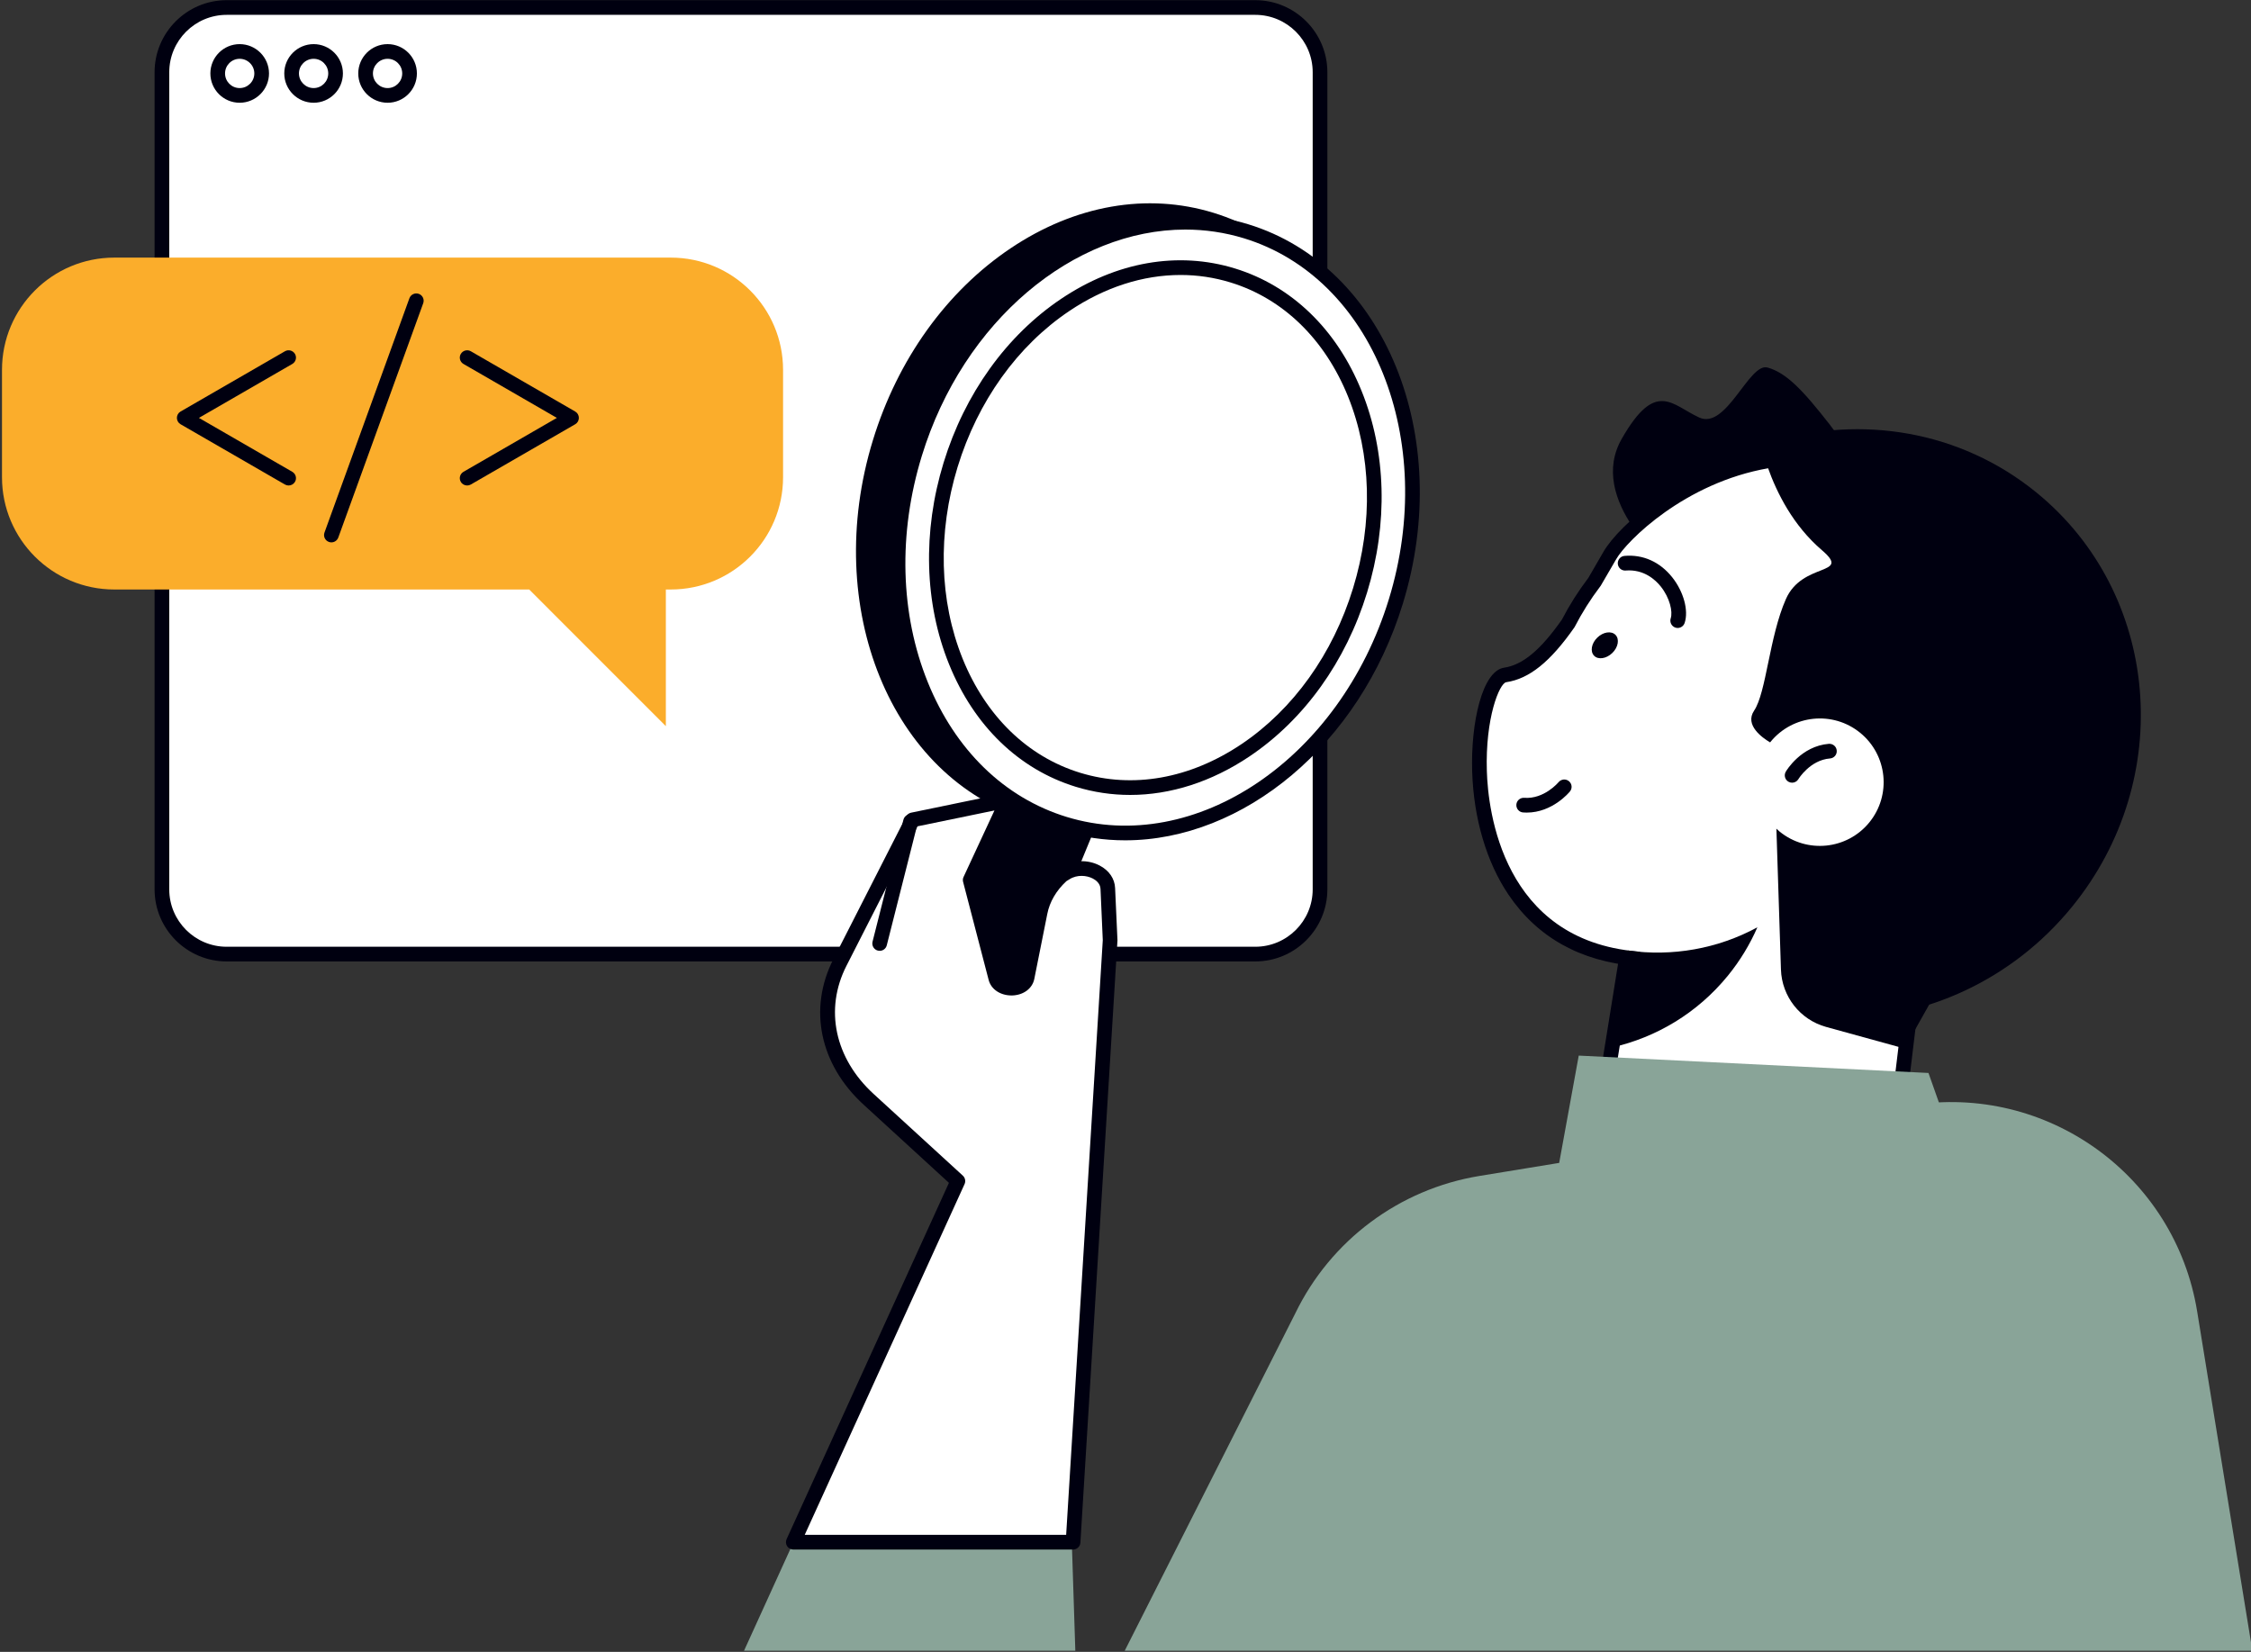
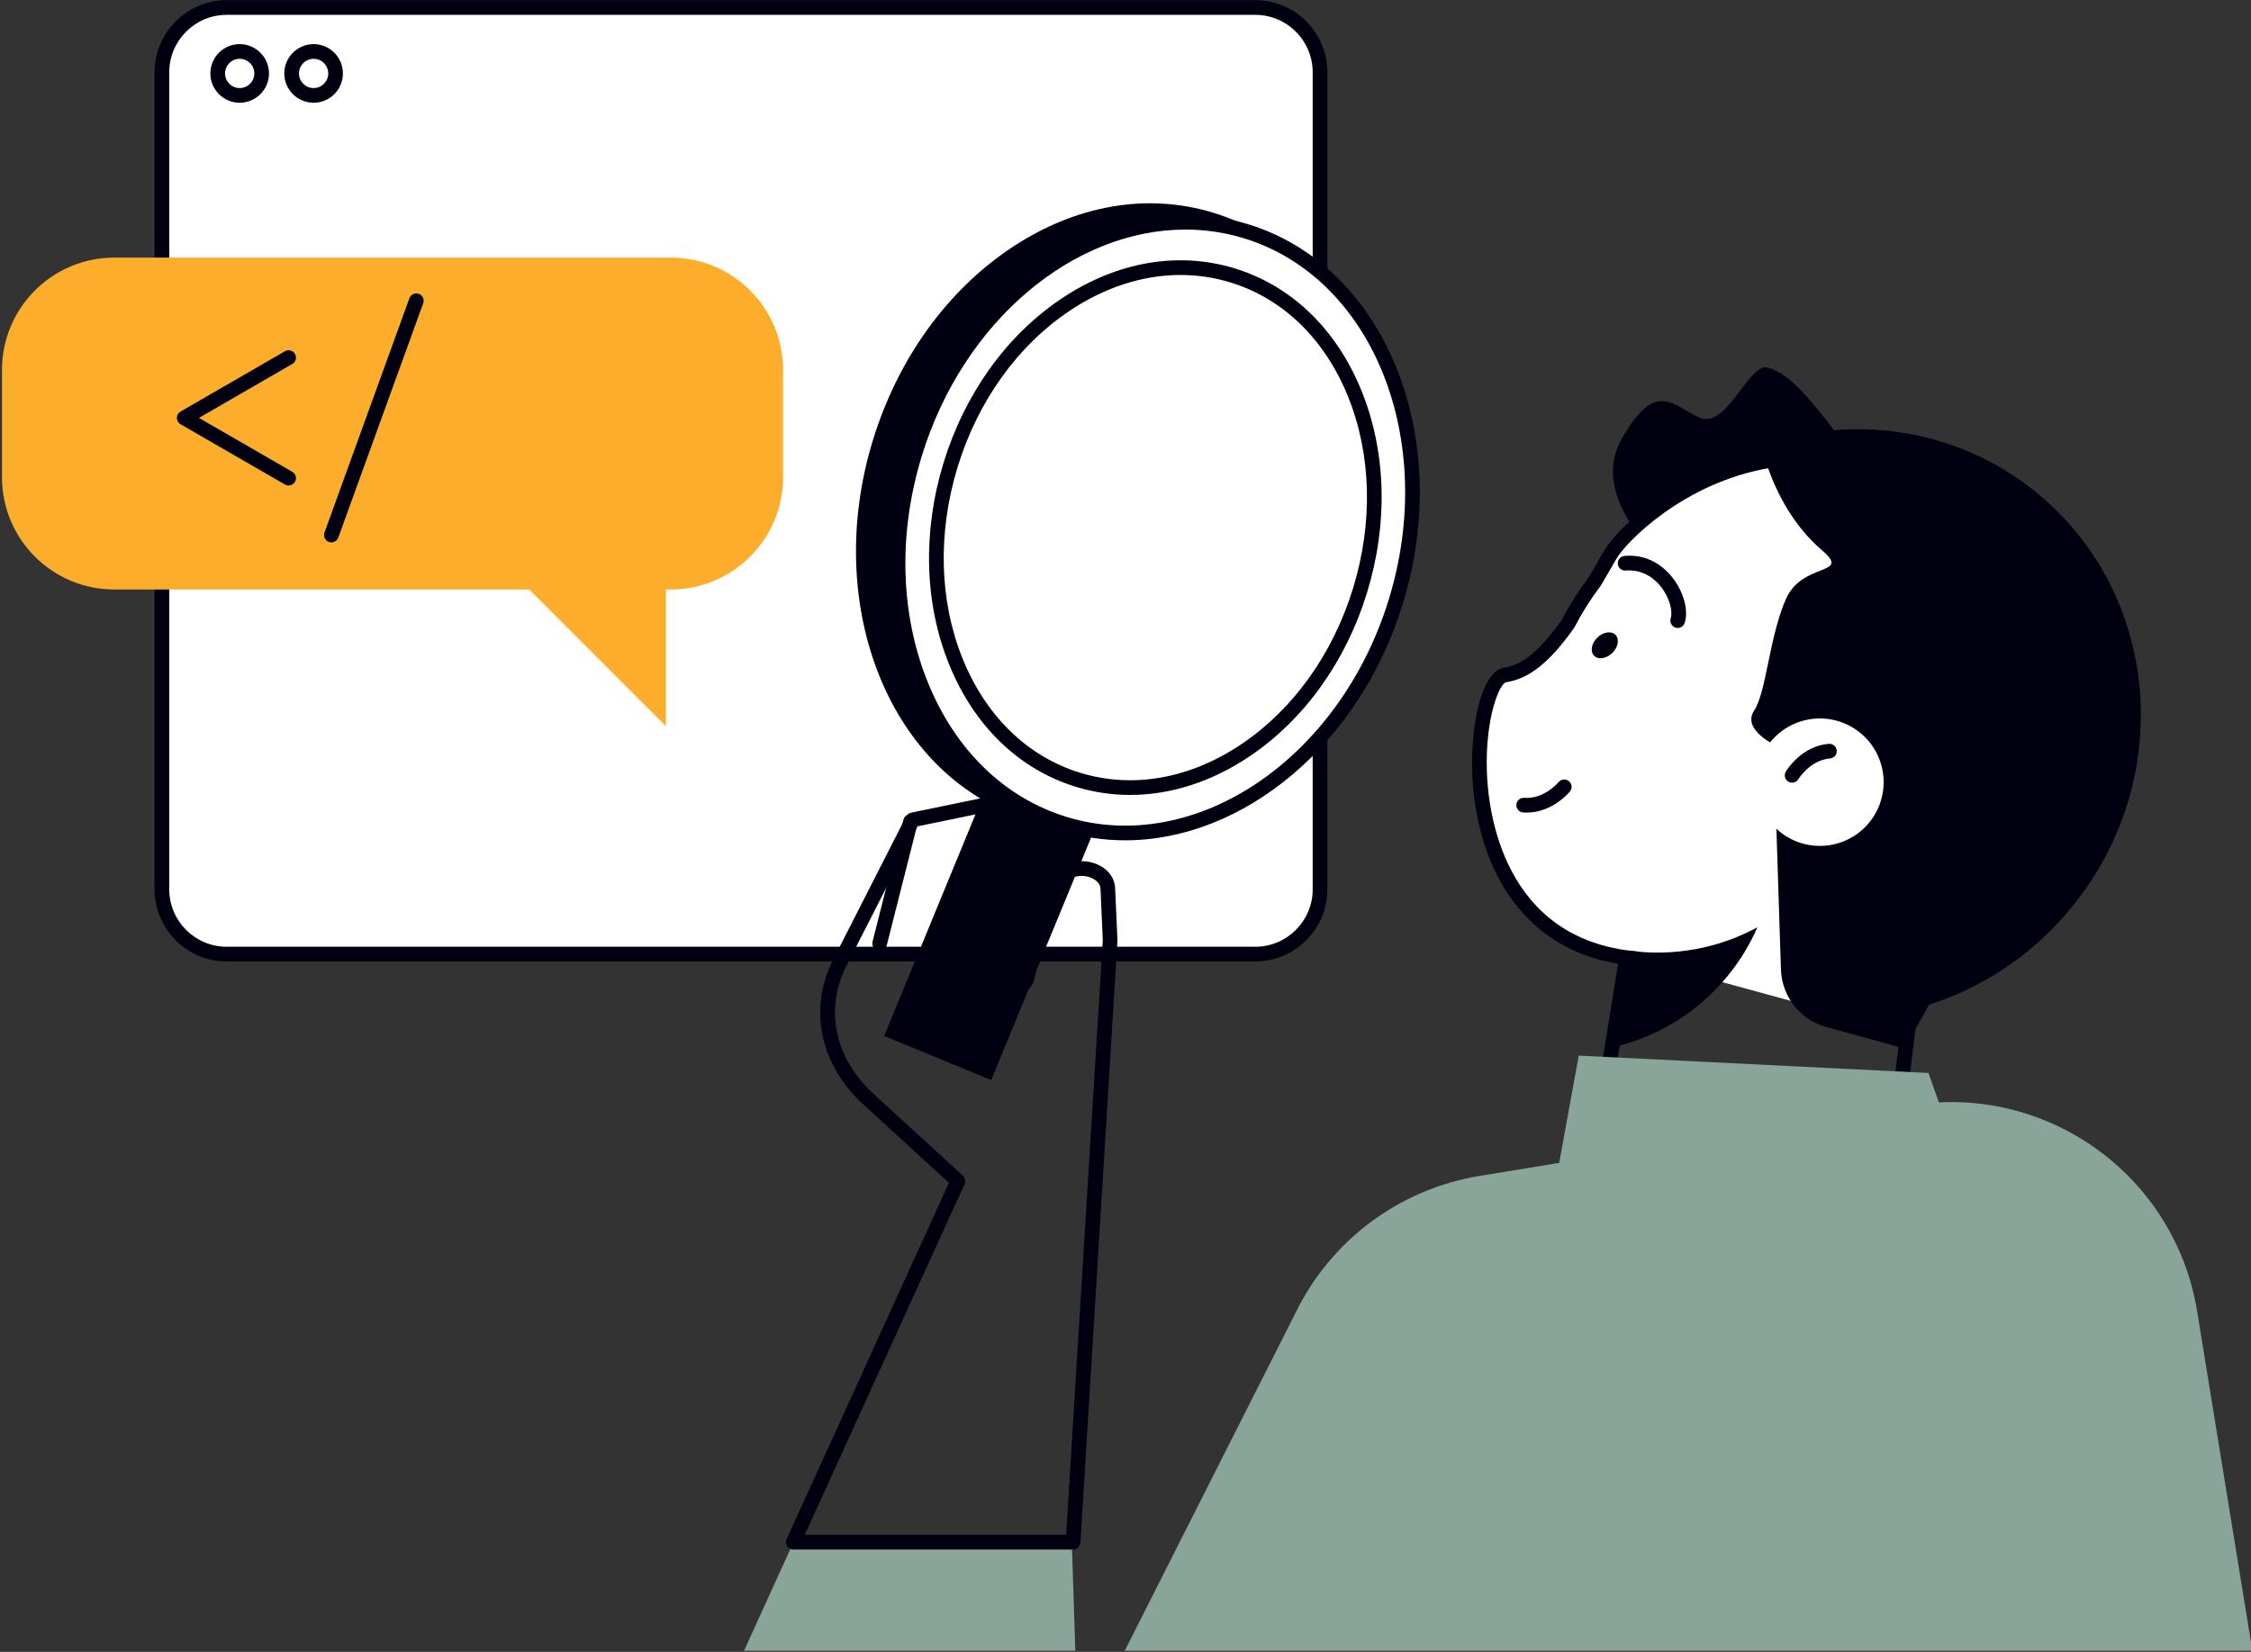
<svg xmlns="http://www.w3.org/2000/svg" width="100%" height="100%" viewBox="0 0 1278 938" version="1.1" xml:space="preserve" style="fill-rule:evenodd;clip-rule:evenodd;stroke-linejoin:round;stroke-miterlimit:2;">
  <rect x="0" y="0" width="1278" height="938" fill="#333333" stroke="none" />
  <g transform="matrix(4.167,0,0,4.167,-13949.9,-1235.18)">
    <path d="M3518.74,426.431L3378.59,426.431C3373.72,426.431 3369.77,422.483 3369.77,417.614L3369.77,306.261C3369.77,301.391 3373.72,297.444 3378.59,297.444L3518.74,297.444C3523.61,297.444 3527.56,301.391 3527.56,306.261L3527.56,417.614C3527.56,422.483 3523.61,426.431 3518.74,426.431Z" style="fill:white;fill-rule:nonzero;" />
  </g>
  <g transform="matrix(4.167,0,0,4.167,-13949.9,-1235.18)">
    <path d="M3378.59,298.443C3374.28,298.443 3370.77,301.95 3370.77,306.261L3370.77,417.614C3370.77,421.925 3374.28,425.431 3378.59,425.431L3518.74,425.431C3523.05,425.431 3526.56,421.925 3526.56,417.614L3526.56,306.261C3526.56,301.95 3523.05,298.443 3518.74,298.443L3378.59,298.443ZM3518.74,427.431L3378.59,427.431C3373.18,427.431 3368.77,423.027 3368.77,417.614L3368.77,306.261C3368.77,300.847 3373.18,296.443 3378.59,296.443L3518.74,296.443C3524.15,296.443 3528.56,300.847 3528.56,306.261L3528.56,417.614C3528.56,423.027 3524.15,427.431 3518.74,427.431Z" style="fill:rgb(0,0,16);fill-rule:nonzero;" />
  </g>
  <g transform="matrix(4.167,0,0,4.167,-13949.9,-1235.18)">
    <path d="M3380.36,304.432C3379.26,304.432 3378.37,305.327 3378.37,306.427C3378.37,307.526 3379.26,308.421 3380.36,308.421C3381.46,308.421 3382.36,307.526 3382.36,306.427C3382.36,305.327 3381.46,304.432 3380.36,304.432ZM3380.36,310.421C3378.16,310.421 3376.37,308.629 3376.37,306.427C3376.37,304.224 3378.16,302.432 3380.36,302.432C3382.56,302.432 3384.36,304.224 3384.36,306.427C3384.36,308.629 3382.56,310.421 3380.36,310.421Z" style="fill:rgb(0,0,16);fill-rule:nonzero;" />
  </g>
  <g transform="matrix(4.167,0,0,4.167,-13949.9,-1235.18)">
    <path d="M3390.44,304.432C3389.34,304.432 3388.44,305.327 3388.44,306.427C3388.44,307.526 3389.34,308.421 3390.44,308.421C3391.54,308.421 3392.43,307.526 3392.43,306.427C3392.43,305.327 3391.54,304.432 3390.44,304.432ZM3390.44,310.421C3388.24,310.421 3386.44,308.629 3386.44,306.427C3386.44,304.224 3388.24,302.432 3390.44,302.432C3392.64,302.432 3394.43,304.224 3394.43,306.427C3394.43,308.629 3392.64,310.421 3390.44,310.421Z" style="fill:rgb(0,0,16);fill-rule:nonzero;" />
  </g>
  <g transform="matrix(4.167,0,0,4.167,-13949.9,-1235.18)">
-     <path d="M3400.52,304.432C3399.42,304.432 3398.52,305.327 3398.52,306.427C3398.52,307.526 3399.42,308.421 3400.52,308.421C3401.62,308.421 3402.51,307.526 3402.51,306.427C3402.51,305.327 3401.62,304.432 3400.52,304.432ZM3400.52,310.421C3398.31,310.421 3396.52,308.629 3396.52,306.427C3396.52,304.224 3398.31,302.432 3400.52,302.432C3402.72,302.432 3404.51,304.224 3404.51,306.427C3404.51,308.629 3402.72,310.421 3400.52,310.421Z" style="fill:rgb(0,0,16);fill-rule:nonzero;" />
-   </g>
+     </g>
  <g transform="matrix(4.167,0,0,4.167,-13949.9,-1235.18)">
    <path d="M3494.22,521.364L3493.75,506.838L3455.63,506.981L3449.08,521.364L3494.22,521.364Z" style="fill:rgb(137,164,152);fill-rule:nonzero;" />
  </g>
  <g transform="matrix(4.167,0,0,4.167,-13949.9,-1235.18)">
    <path d="M3482.76,443.593L3468.18,437.588L3483.34,400.771L3497.92,406.776L3482.76,443.593Z" style="fill:rgb(0,0,16);fill-rule:nonzero;" />
  </g>
  <g transform="matrix(4.167,0,0,4.167,-13949.9,-1235.18)">
    <path d="M3533.15,376.796C3526.31,399.096 3506.09,412.674 3487.99,407.125C3469.89,401.575 3460.76,378.999 3467.6,356.7C3474.43,334.4 3494.65,320.822 3512.75,326.371C3530.85,331.921 3539.98,354.497 3533.15,376.796Z" style="fill:rgb(0,0,16);fill-rule:nonzero;" />
  </g>
  <g transform="matrix(4.167,0,0,4.167,-13949.9,-1235.18)">
    <path d="M3533.15,376.797L3533.16,376.797L3533.15,376.797ZM3504.41,326.125C3498.37,326.125 3492.21,328.09 3486.51,331.923C3478.17,337.523 3471.79,346.427 3468.55,356.993C3461.89,378.729 3470.74,400.79 3488.29,406.169C3496.75,408.761 3505.96,407.132 3514.24,401.574C3522.57,395.973 3528.95,387.07 3532.19,376.504C3535.43,365.937 3535.14,354.99 3531.37,345.678C3527.64,336.438 3520.92,329.922 3512.46,327.328C3509.83,326.523 3507.13,326.125 3504.41,326.125ZM3496.34,409.374C3493.42,409.374 3490.52,408.946 3487.7,408.081C3469.1,402.379 3459.65,379.198 3466.64,356.407C3470.01,345.403 3476.67,336.118 3485.39,330.262C3494.17,324.362 3504,322.643 3513.04,325.416C3522.09,328.189 3529.26,335.119 3533.23,344.928C3537.17,354.664 3537.47,366.086 3534.1,377.09C3530.73,388.094 3524.07,397.379 3515.35,403.234C3509.31,407.293 3502.77,409.374 3496.34,409.374Z" style="fill:rgb(0,0,16);fill-rule:nonzero;" />
  </g>
  <g transform="matrix(4.167,0,0,4.167,-13949.9,-1235.18)">
    <path d="M3537.89,378.365C3531.06,400.664 3510.84,414.242 3492.74,408.693C3474.64,403.143 3465.51,380.567 3472.35,358.268C3479.18,335.969 3499.4,322.39 3517.5,327.939C3535.6,333.489 3544.73,356.065 3537.89,378.365Z" style="fill:white;fill-rule:nonzero;" />
  </g>
  <g transform="matrix(4.167,0,0,4.167,-13949.9,-1235.18)">
    <path d="M3509.21,327.702C3494.04,327.702 3478.97,340.088 3473.3,358.561C3470.06,369.128 3470.35,380.075 3474.12,389.386C3477.86,398.626 3484.57,405.143 3493.03,407.737C3510.58,413.115 3530.27,399.807 3536.94,378.071L3537.89,378.364L3536.94,378.071C3543.6,356.335 3534.75,334.274 3517.21,328.895C3514.57,328.088 3511.89,327.702 3509.21,327.702ZM3501.01,410.928C3498.14,410.928 3495.27,410.514 3492.45,409.649C3483.4,406.875 3476.23,399.945 3472.27,390.136C3468.33,380.4 3468.02,368.978 3471.39,357.975C3478.38,335.184 3499.2,321.279 3517.79,326.983C3536.39,332.685 3545.84,355.866 3538.85,378.657C3532.92,397.99 3517.04,410.928 3501.01,410.928Z" style="fill:rgb(0,0,16);fill-rule:nonzero;" />
  </g>
  <g transform="matrix(4.167,0,0,4.167,-13949.9,-1235.18)">
    <path d="M3533.01,376.868C3527.2,395.847 3509.99,407.404 3494.58,402.681C3479.18,397.958 3471.41,378.743 3477.23,359.764C3483.04,340.785 3500.25,329.228 3515.66,333.951C3531.06,338.675 3538.83,357.889 3533.01,376.868Z" style="fill:white;fill-rule:nonzero;" />
  </g>
  <g transform="matrix(4.167,0,0,4.167,-13949.9,-1235.18)">
    <path d="M3508.56,333.89C3503.44,333.89 3498.23,335.554 3493.4,338.8C3486.33,343.548 3480.93,351.097 3478.18,360.057C3475.44,369.017 3475.68,378.3 3478.87,386.193C3482.04,394.014 3487.72,399.53 3494.88,401.724C3502.04,403.92 3509.83,402.536 3516.84,397.833C3523.91,393.085 3529.31,385.535 3532.06,376.575C3534.81,367.615 3534.56,358.333 3531.37,350.439C3528.2,342.618 3522.52,337.102 3515.36,334.908C3513.14,334.227 3510.86,333.89 3508.56,333.89ZM3501.69,404.744C3499.19,404.744 3496.71,404.378 3494.29,403.636C3486.55,401.262 3480.41,395.334 3477.02,386.943C3473.65,378.626 3473.39,368.869 3476.27,359.471C3479.15,350.073 3484.84,342.142 3492.29,337.139C3499.8,332.092 3508.21,330.621 3515.95,332.996C3523.69,335.37 3529.83,341.299 3533.22,349.689C3536.59,358.007 3536.85,367.763 3533.97,377.161C3531.09,386.559 3525.4,394.49 3517.95,399.493C3512.78,402.965 3507.19,404.744 3501.69,404.744Z" style="fill:rgb(0,0,16);fill-rule:nonzero;" />
  </g>
  <g transform="matrix(4.167,0,0,4.167,-13949.9,-1235.18)">
-     <path d="M3602.46,479.939L3564.6,456.162L3571.25,414.91L3609.55,421.083L3602.46,479.939Z" style="fill:white;fill-rule:nonzero;" />
-   </g>
+     </g>
  <g transform="matrix(4.167,0,0,4.167,-13949.9,-1235.18)">
    <path d="M3565.7,455.668L3601.65,478.254L3608.44,421.917L3572.08,416.056L3565.7,455.668ZM3602.46,480.939C3602.27,480.939 3602.09,480.887 3601.92,480.786L3564.07,457.009C3563.73,456.795 3563.55,456.399 3563.62,456.003L3570.26,414.751C3570.31,414.489 3570.45,414.255 3570.67,414.099C3570.88,413.944 3571.15,413.877 3571.41,413.923L3609.71,420.095C3610.24,420.181 3610.61,420.67 3610.54,421.203L3603.45,480.059C3603.41,480.399 3603.2,480.694 3602.89,480.842C3602.75,480.907 3602.6,480.939 3602.46,480.939Z" style="fill:rgb(0,0,16);fill-rule:nonzero;" />
  </g>
  <g transform="matrix(4.167,0,0,4.167,-13949.9,-1235.18)">
    <path d="M3604.11,367.374C3604.11,367.374 3583.04,379.142 3578.63,376.374C3574.22,373.606 3564,364.397 3568.66,356.229C3573.32,348.062 3575.51,351.621 3579.23,353.317C3582.94,355.012 3586.03,345.784 3588.54,346.504C3591.06,347.223 3593.24,349.441 3597.03,354.303C3600.82,359.164 3604.11,367.374 3604.11,367.374Z" style="fill:rgb(0,0,16);fill-rule:nonzero;" />
  </g>
  <g transform="matrix(4.167,0,0,4.167,-13949.9,-1235.18)">
    <path d="M3597.4,434.362C3606.69,433.19 3615.64,428.502 3622.12,420.549C3635.2,404.481 3632.9,381.535 3617.63,368.511C3592.59,347.145 3570.09,366.821 3567.04,372.122C3566.32,373.365 3565.63,374.565 3564.95,375.721C3563.58,377.528 3562.39,379.415 3561.38,381.365C3558.65,385.264 3555.94,387.925 3552.79,388.392C3547.96,389.107 3543.91,424.795 3570.73,427.073L3597.4,434.362Z" style="fill:white;fill-rule:nonzero;" />
  </g>
  <g transform="matrix(4.167,0,0,4.167,-13949.9,-1235.18)">
    <path d="M3597.4,435.362C3596.9,435.362 3596.47,434.993 3596.41,434.487C3596.34,433.939 3596.73,433.439 3597.28,433.37C3606.7,432.18 3615.25,427.403 3621.34,419.918C3633.99,404.389 3632.07,382.143 3616.99,369.272C3607.96,361.577 3598.44,358.528 3588.68,360.218C3577.27,362.189 3569.35,370.112 3567.91,372.621C3567.19,373.866 3566.49,375.07 3565.81,376.23C3565.79,376.263 3565.77,376.296 3565.74,376.326C3564.42,378.067 3563.25,379.917 3562.27,381.824C3562.25,381.864 3562.22,381.902 3562.2,381.938C3558.92,386.622 3556.06,388.918 3552.93,389.382C3552.01,389.517 3550.06,394.239 3550.29,401.506C3550.45,406.875 3552.43,424.514 3570.82,426.077C3571.37,426.124 3571.78,426.607 3571.73,427.158C3571.68,427.709 3571.2,428.125 3570.65,428.069C3563.03,427.422 3557.17,424.152 3553.25,418.352C3550.25,413.918 3548.49,407.957 3548.29,401.567C3548.08,394.952 3549.65,387.845 3552.64,387.403C3555.17,387.028 3557.6,385.005 3560.52,380.845C3561.54,378.875 3562.75,376.964 3564.12,375.164C3564.79,374.025 3565.47,372.845 3566.17,371.623C3568.3,367.927 3576.99,360.208 3588.34,358.247C3598.71,356.447 3608.79,359.65 3618.28,367.751C3634.21,381.333 3636.23,404.803 3622.89,421.181C3616.47,429.066 3607.46,434.1 3597.53,435.354C3597.48,435.359 3597.44,435.362 3597.4,435.362Z" style="fill:rgb(0,0,16);fill-rule:nonzero;" />
  </g>
  <g transform="matrix(4.167,0,0,4.167,-13949.9,-1235.18)">
    <path d="M3625.16,363.525C3614.76,355.057 3601.22,352.959 3589.03,356.657C3592.33,358.123 3595.49,360.008 3598.4,362.378C3618.15,378.457 3619.48,409.507 3601.39,431.73C3600.38,432.965 3599.33,434.137 3598.25,435.264C3610.03,435.247 3621.85,430.013 3630.03,419.975C3644.22,402.544 3642.04,377.27 3625.16,363.525Z" style="fill:rgb(0,0,16);fill-rule:nonzero;" />
  </g>
  <g transform="matrix(4.167,0,0,4.167,-13949.9,-1235.18)">
    <path d="M3591.03,378.065C3593.29,372.915 3600.06,374.923 3595.94,371.391C3588.14,364.711 3586.99,353.692 3586.99,353.692C3609.57,351.861 3625.9,388.093 3625.9,388.093L3612.44,429.97L3607.19,439.297L3596.52,436.358C3592.97,435.383 3590.48,432.213 3590.36,428.537L3589.74,409.338C3589.89,409.473 3590.03,409.611 3590.18,409.738C3593.9,412.765 3599.37,412.206 3602.4,408.488C3605.43,404.769 3604.87,399.301 3601.15,396.273C3597.43,393.244 3591.96,393.804 3588.93,397.523C3588.92,397.543 3588.9,397.565 3588.89,397.586C3587.81,396.948 3585.38,395.226 3586.7,393.262C3588.37,390.776 3588.76,383.216 3591.03,378.065Z" style="fill:rgb(0,0,16);fill-rule:nonzero;" />
  </g>
  <g transform="matrix(4.167,0,0,4.167,-13949.9,-1235.18)">
    <path d="M3555.72,407.149C3555.56,407.149 3555.4,407.143 3555.23,407.131C3554.68,407.091 3554.27,406.611 3554.31,406.06C3554.35,405.511 3554.83,405.098 3555.38,405.136C3558.11,405.34 3560.04,403.028 3560.06,403.006C3560.42,402.58 3561.04,402.517 3561.47,402.868C3561.9,403.218 3561.96,403.844 3561.61,404.271C3561.51,404.393 3559.23,407.149 3555.72,407.149Z" style="fill:rgb(0,0,16);fill-rule:nonzero;" />
  </g>
  <g transform="matrix(4.167,0,0,4.167,-13949.9,-1235.18)">
    <path d="M3591.88,403.077C3591.7,403.077 3591.53,403.032 3591.37,402.937C3590.9,402.657 3590.74,402.047 3591.02,401.572C3591.1,401.429 3593.11,398.079 3596.89,397.778C3597.44,397.745 3597.92,398.146 3597.96,398.696C3598.01,399.247 3597.6,399.728 3597.05,399.772C3594.32,399.989 3592.75,402.562 3592.74,402.589C3592.55,402.902 3592.22,403.077 3591.88,403.077Z" style="fill:rgb(0,0,16);fill-rule:nonzero;" />
  </g>
  <g transform="matrix(4.167,0,0,4.167,-13949.9,-1235.18)">
    <path d="M3576.29,381.992C3576.19,381.992 3576.08,381.976 3575.98,381.942C3575.46,381.77 3575.17,381.206 3575.34,380.68C3575.64,379.765 3575.22,377.894 3573.99,376.345C3573.27,375.44 3571.69,373.968 3569.22,374.163C3568.66,374.22 3568.18,373.803 3568.13,373.253C3568.09,372.702 3568.49,372.218 3569.04,372.171C3571.58,371.948 3573.89,372.994 3575.56,375.103C3577.1,377.056 3577.8,379.606 3577.24,381.303C3577.1,381.724 3576.71,381.992 3576.29,381.992Z" style="fill:rgb(0,0,16);fill-rule:nonzero;" />
  </g>
  <g transform="matrix(4.167,0,0,4.167,-13949.9,-1235.18)">
    <path d="M3567.38,385.404C3566.57,386.187 3565.46,386.352 3564.9,385.773C3564.34,385.194 3564.53,384.089 3565.34,383.305C3566.14,382.521 3567.25,382.356 3567.82,382.935C3568.38,383.515 3568.19,384.62 3567.38,385.404Z" style="fill:rgb(0,0,16);fill-rule:nonzero;" />
  </g>
  <g transform="matrix(4.167,0,0,4.167,-13949.9,-1235.18)">
    <path d="M3569.5,425.941L3567.37,439.144C3573.36,437.785 3578.96,434.494 3583.14,429.361C3584.81,427.309 3586.14,425.091 3587.15,422.779C3581.74,425.719 3575.53,426.799 3569.5,425.941Z" style="fill:rgb(0,0,16);fill-rule:nonzero;" />
  </g>
  <g transform="matrix(4.167,0,0,4.167,-13949.9,-1235.18)">
-     <path d="M3492.88,415.391L3492.39,415.699C3490.82,417.134 3489.79,418.888 3489.42,420.763L3487.65,429.62C3487.27,431.509 3483.86,431.572 3483.37,429.699L3479.9,416.342L3484.94,405.479L3472.05,408.139L3462.14,427.586C3458.93,433.886 3460.44,441.078 3466.06,446.219L3478.22,457.356L3455.79,506.572L3493.91,506.572L3498.96,424.545L3498.64,417.487C3498.54,415.18 3495.16,413.951 3492.88,415.391Z" style="fill:white;fill-rule:nonzero;" />
-   </g>
+     </g>
  <g transform="matrix(4.167,0,0,4.167,-13949.9,-1235.18)">
    <path d="M3492.88,415.391L3492.89,415.391L3492.88,415.391ZM3457.35,505.572L3492.97,505.572L3497.96,424.536L3497.65,417.531C3497.61,416.772 3496.98,416.33 3496.6,416.134C3495.78,415.705 3494.47,415.568 3493.42,416.237L3493,416.497C3491.62,417.776 3490.72,419.318 3490.4,420.959L3488.63,429.817C3488.37,431.12 3487.16,432.025 3485.61,432.069C3484.05,432.095 3482.75,431.262 3482.41,429.951L3478.93,416.595C3478.87,416.37 3478.89,416.132 3478.99,415.922L3483.2,406.86L3472.72,409.021L3463.03,428.04C3460.02,433.951 3461.44,440.635 3466.73,445.482L3478.89,456.618C3479.21,456.91 3479.31,457.376 3479.13,457.77L3457.35,505.572ZM3493.91,507.572L3455.79,507.572C3455.45,507.572 3455.14,507.399 3454.95,507.113C3454.77,506.827 3454.74,506.467 3454.88,506.157L3477,457.602L3465.38,446.957C3459.39,441.475 3457.81,433.879 3461.25,427.132L3471.16,407.685C3471.3,407.415 3471.55,407.221 3471.85,407.16L3484.74,404.5C3485.11,404.427 3485.49,404.563 3485.73,404.858C3485.96,405.155 3486.01,405.557 3485.85,405.9L3480.96,416.438L3484.34,429.447C3484.46,429.895 3485.06,430.073 3485.55,430.07C3485.92,430.059 3486.57,429.912 3486.67,429.425L3488.44,420.568C3488.85,418.48 3489.99,416.541 3491.72,414.961C3491.76,414.921 3491.81,414.885 3491.86,414.853L3492.35,414.546C3493.87,413.585 3495.9,413.512 3497.53,414.361C3498.82,415.034 3499.59,416.157 3499.64,417.443L3499.96,424.501L3499.96,424.606L3494.91,506.634C3494.88,507.161 3494.44,507.572 3493.91,507.572Z" style="fill:rgb(0,0,16);fill-rule:nonzero;" />
  </g>
  <g transform="matrix(4.167,0,0,4.167,-13949.9,-1235.18)">
    <path d="M3467.56,424.988L3471.77,408.361L3467.56,424.988Z" style="fill:white;fill-rule:nonzero;" />
  </g>
  <g transform="matrix(4.167,0,0,4.167,-13949.9,-1235.18)">
    <path d="M3467.57,425.988C3467.48,425.988 3467.4,425.978 3467.32,425.958C3466.78,425.822 3466.46,425.278 3466.59,424.743L3470.8,408.116C3470.94,407.581 3471.48,407.262 3472.01,407.391C3472.55,407.527 3472.87,408.071 3472.74,408.606L3468.53,425.233C3468.42,425.686 3468.01,425.988 3467.57,425.988Z" style="fill:rgb(0,0,16);fill-rule:nonzero;" />
  </g>
  <g transform="matrix(4.167,0,0,4.167,-13949.9,-1235.18)">
    <path d="M3558.81,462.212L3562.81,440.264L3610.46,442.631L3616.68,460.217L3558.81,462.212Z" style="fill:rgb(137,164,152);fill-rule:nonzero;" />
  </g>
  <g transform="matrix(4.167,0,0,4.167,-13949.9,-1235.18)">
    <path d="M3500.95,521.364L3524.19,475.386C3529.01,465.433 3538.37,458.449 3549.29,456.662L3608.04,447.048C3626.58,444.015 3644.06,456.595 3647.07,475.136L3654.59,521.364L3500.95,521.364Z" style="fill:rgb(137,164,152);fill-rule:nonzero;" />
  </g>
  <g transform="matrix(4.167,0,0,4.167,-13949.9,-1235.18)">
    <path d="M3439.1,331.523L3363.28,331.523C3354.83,331.523 3347.98,338.373 3347.98,346.823L3347.98,361.449C3347.98,369.899 3354.83,376.749 3363.28,376.749L3419.81,376.749L3438.43,395.371L3438.43,376.749L3439.1,376.749C3447.55,376.749 3454.4,369.899 3454.4,361.449L3454.4,346.823C3454.4,338.373 3447.55,331.523 3439.1,331.523Z" style="fill:rgb(251,173,43);fill-rule:nonzero;" />
  </g>
  <g transform="matrix(4.167,0,0,4.167,-13949.9,-1235.18)">
    <path d="M3387.03,362.576C3386.86,362.576 3386.69,362.533 3386.53,362.442L3372.31,354.23C3372,354.052 3371.81,353.721 3371.81,353.364C3371.81,353.007 3372,352.677 3372.31,352.498L3386.53,344.286C3387.01,344.008 3387.62,344.173 3387.9,344.652C3388.18,345.131 3388.01,345.742 3387.53,346.018L3374.81,353.364L3387.53,360.71C3388.01,360.986 3388.18,361.597 3387.9,362.076C3387.71,362.396 3387.38,362.576 3387.03,362.576Z" style="fill:rgb(0,0,16);fill-rule:nonzero;" />
  </g>
  <g transform="matrix(4.167,0,0,4.167,-13949.9,-1235.18)">
-     <path d="M3411.36,362.576C3411.01,362.576 3410.67,362.397 3410.49,362.076C3410.21,361.597 3410.38,360.986 3410.86,360.71L3423.58,353.364L3410.86,346.018C3410.38,345.742 3410.21,345.131 3410.49,344.652C3410.77,344.175 3411.38,344.008 3411.86,344.286L3426.08,352.498C3426.39,352.677 3426.58,353.007 3426.58,353.364C3426.58,353.721 3426.39,354.052 3426.08,354.23L3411.86,362.442C3411.7,362.533 3411.53,362.576 3411.36,362.576Z" style="fill:rgb(0,0,16);fill-rule:nonzero;" />
-   </g>
+     </g>
  <g transform="matrix(4.167,0,0,4.167,-13949.9,-1235.18)">
    <path d="M3392.86,370.326C3392.74,370.326 3392.63,370.306 3392.52,370.266C3392,370.078 3391.73,369.505 3391.92,368.985L3403.49,337.061C3403.68,336.544 3404.25,336.28 3404.77,336.462C3405.29,336.65 3405.56,337.223 3405.37,337.743L3393.8,369.667C3393.65,370.073 3393.27,370.326 3392.86,370.326Z" style="fill:rgb(0,0,16);fill-rule:nonzero;" />
  </g>
</svg>